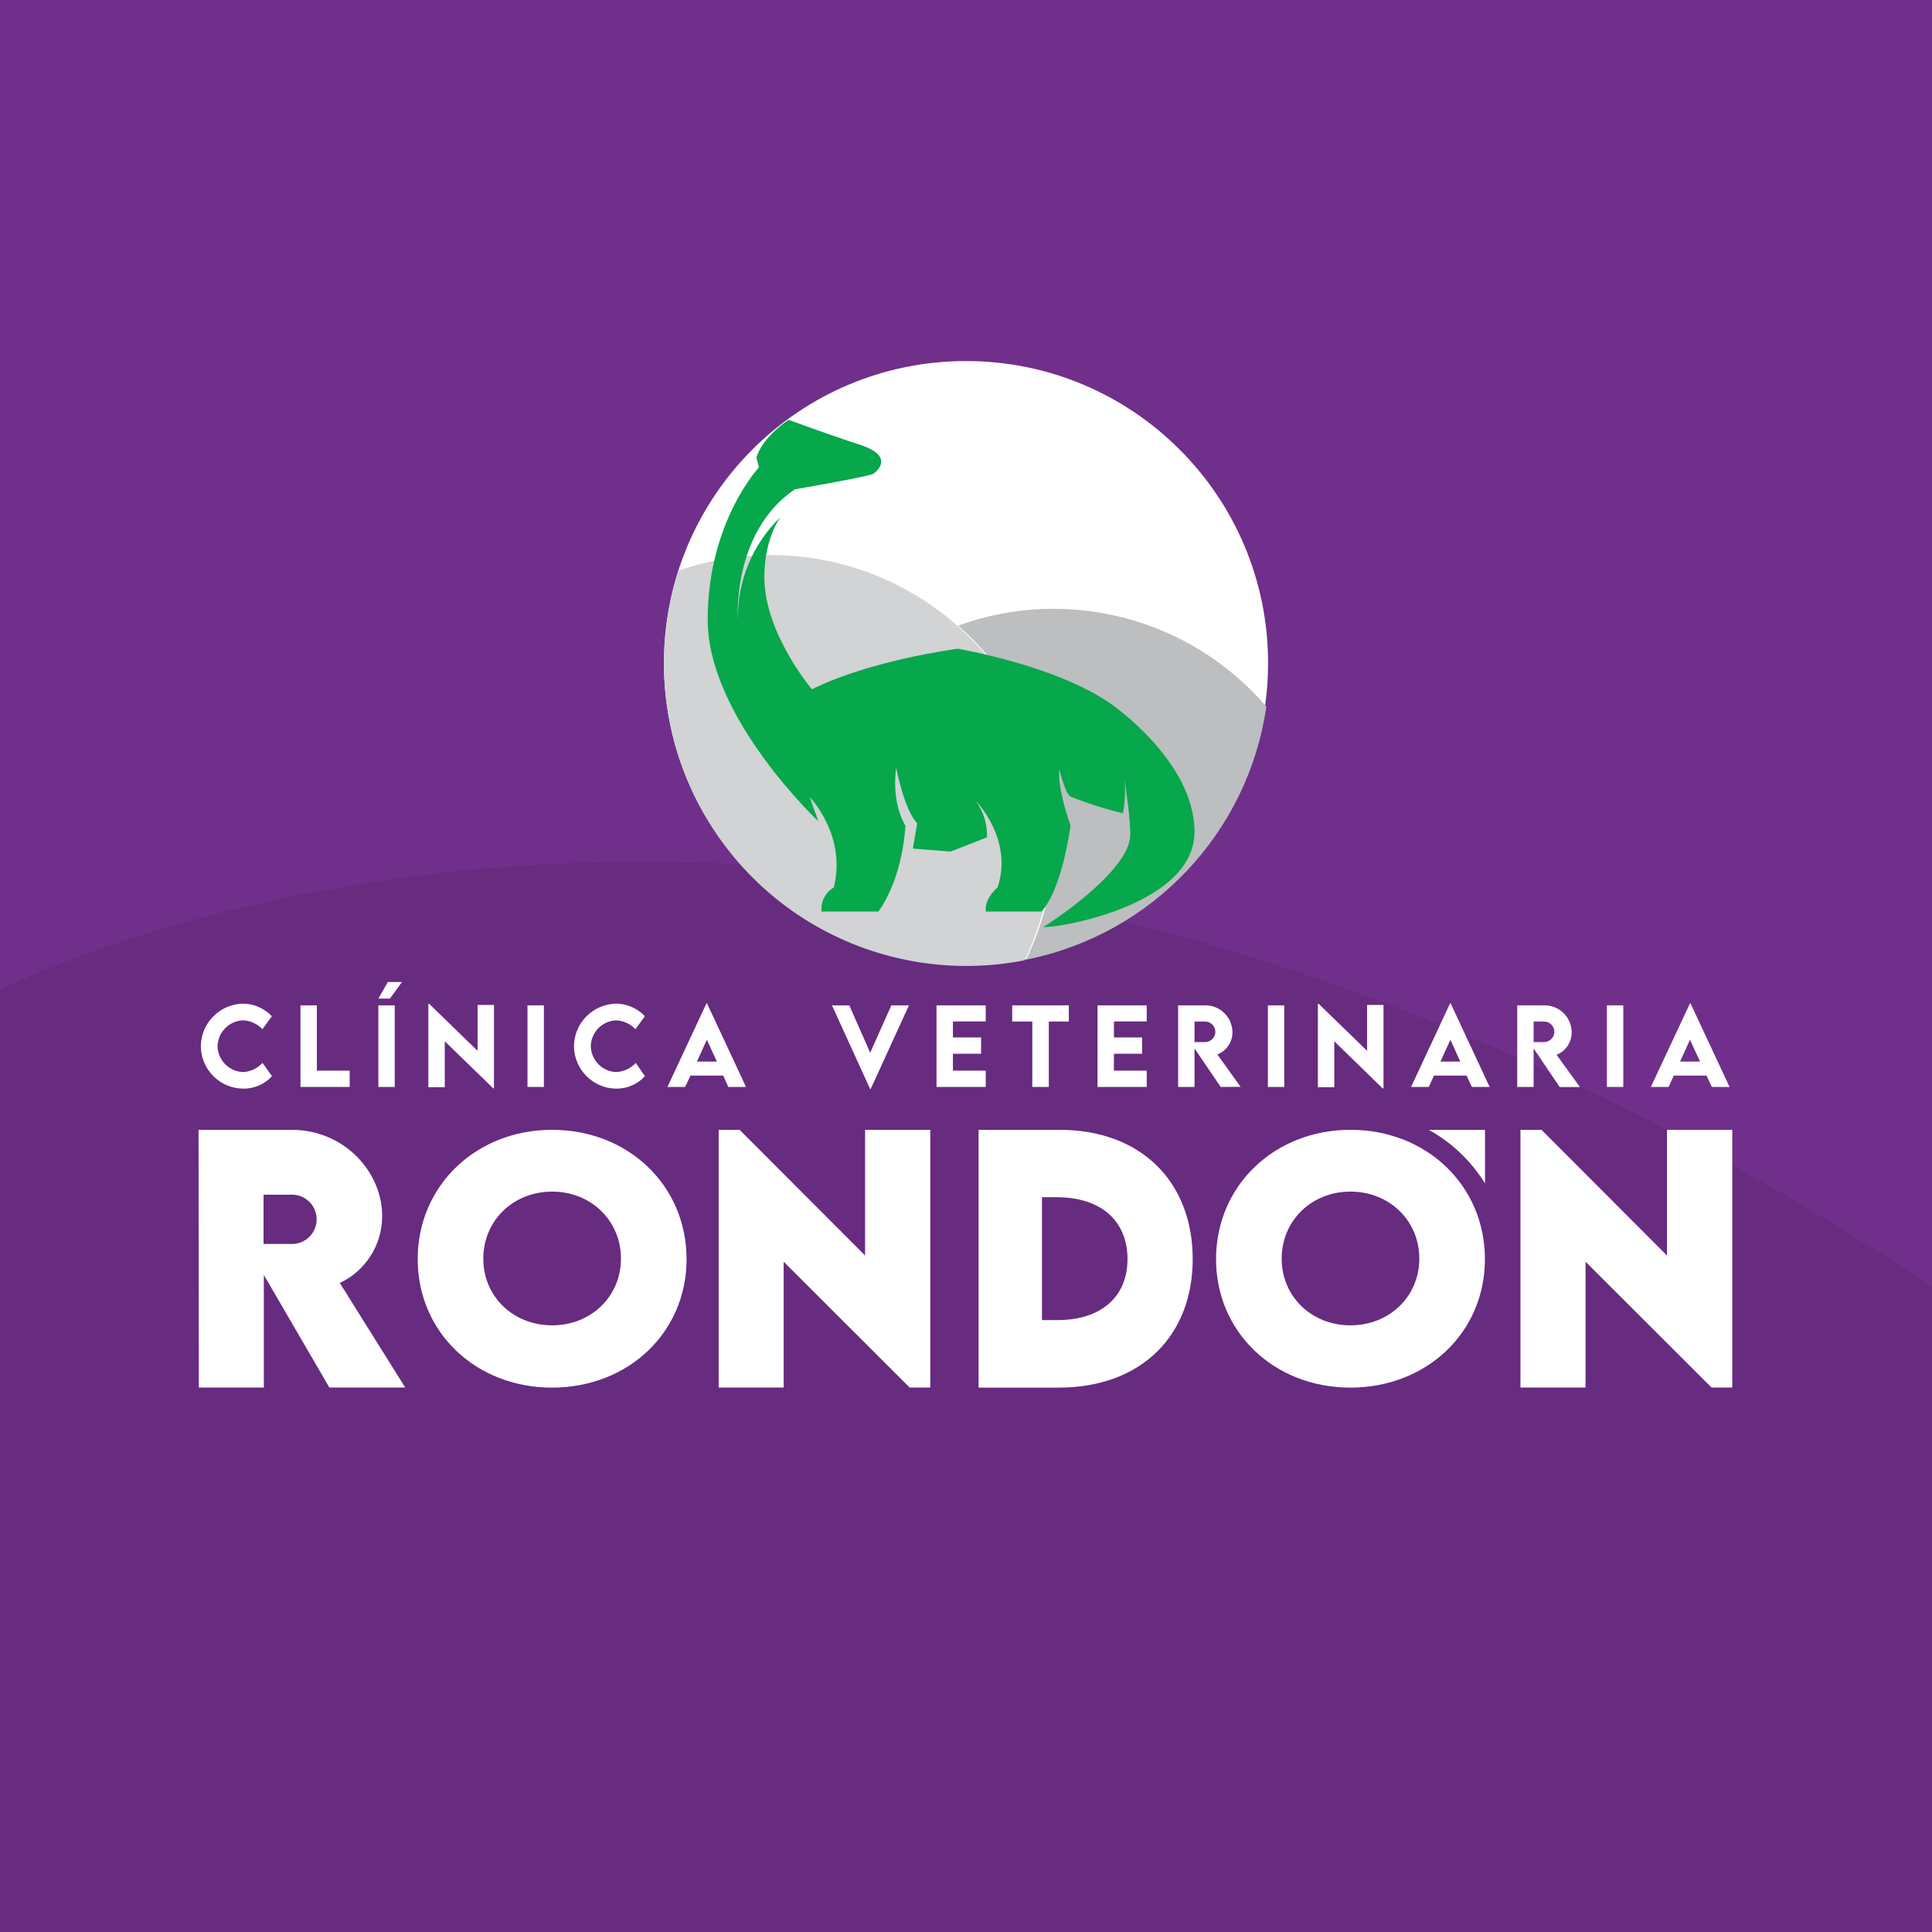
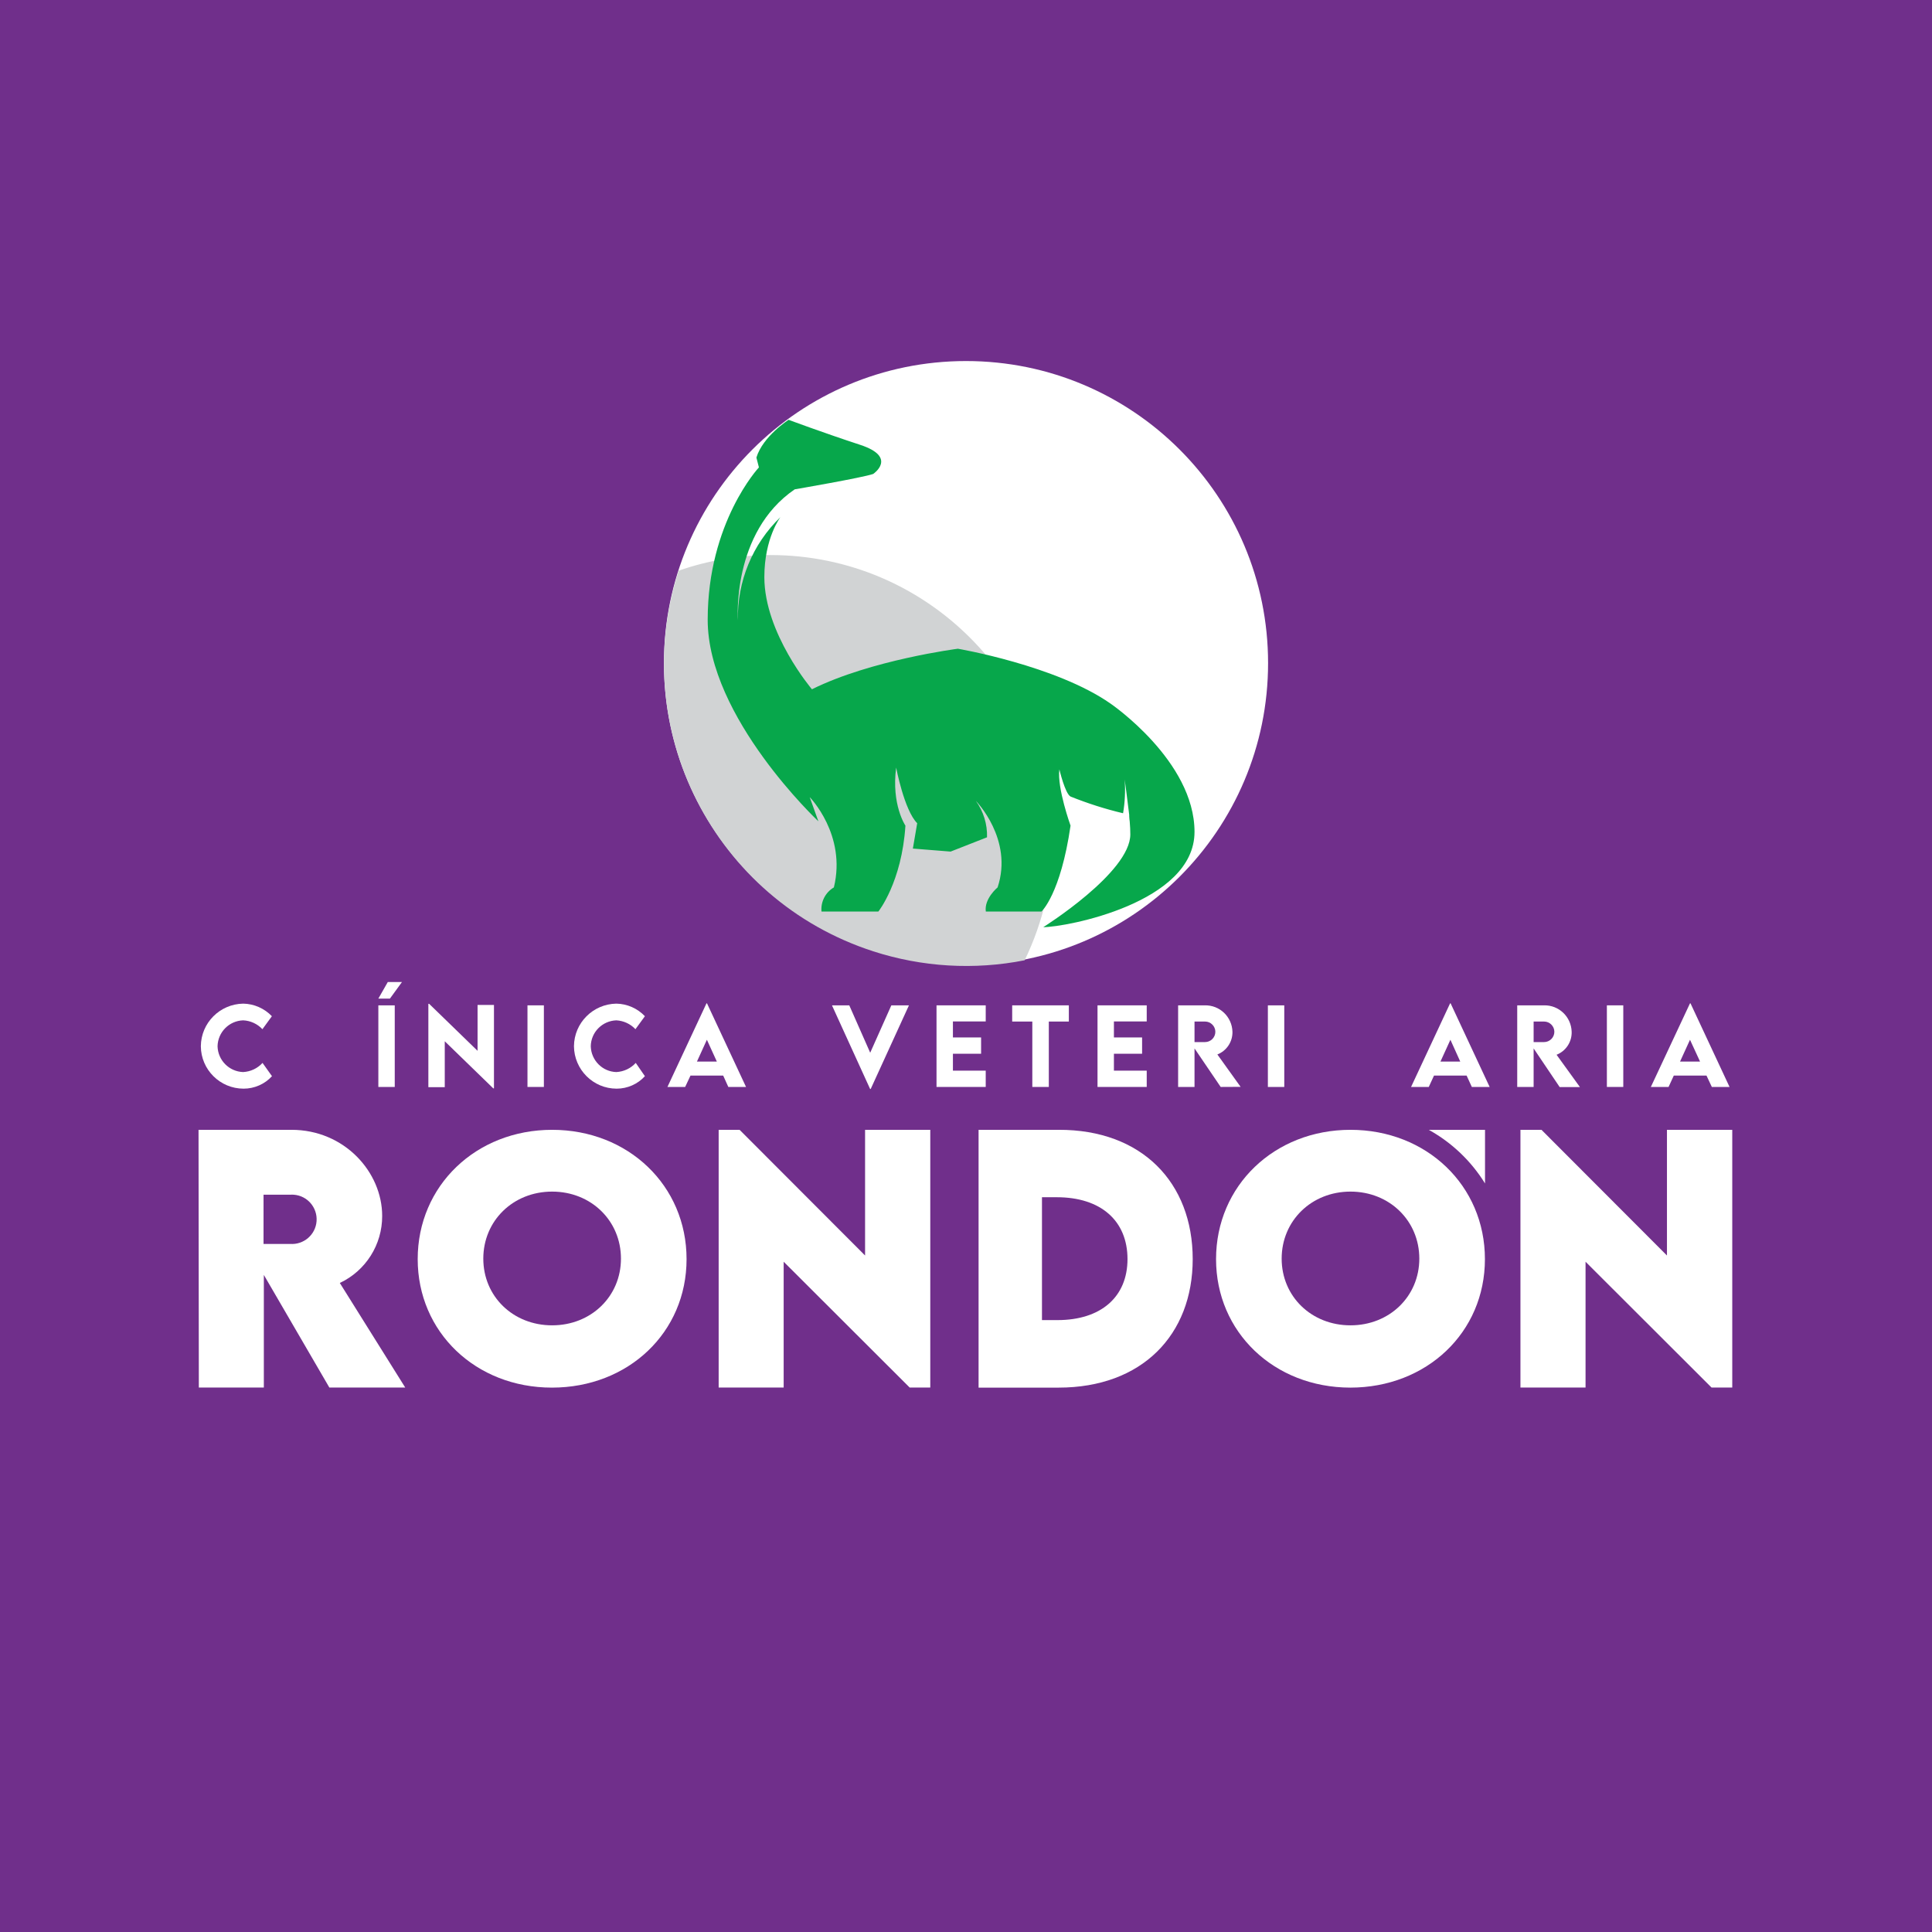
<svg xmlns="http://www.w3.org/2000/svg" xml:space="preserve" style="enable-background:new 0 0 1920 1920;" viewBox="0 0 1920 1920" y="0px" x="0px" id="Layer_1" version="1.1">
  <style type="text/css">
	.st0{fill:#702F8B;}
	.st1{opacity:8.000000e-02;}
	.st2{fill:#FFFFFF;}
	.st3{fill:#D1D3D4;}
	.st4{fill:#BCBEC0;}
	.st5{fill:#07A74B;}
</style>
  <rect height="1920" width="1920" class="st0" />
-   <path d="M1920,1278.5V1920H0V984.1C0,984.1,819.9,551.7,1920,1278.5z" class="st1" />
  <g>
    <path d="M327.3,1378.9L262.2,1267v111.9h-64.6l-0.3-256.1h92.4c52.6,0,90.1,42,90.1,85.6c0.1,28.5-16.3,54.5-42.1,66.6   l65,103.9H327.3z M261.9,1236.2h26.4c13.5,1,25.3-9.1,26.3-22.6s-9.1-25.3-22.6-26.3c-1.2-0.1-2.4-0.1-3.7,0h-26.4V1236.2z" class="st2" />
    <path d="M415.1,1251.3c0-73,58-128.5,133.6-128.5s133.6,55.4,133.6,128.5c0,73-58,127.7-133.8,127.7   S415.1,1323.8,415.1,1251.3z M617.1,1250.8c0-37.6-29.6-66.6-68.4-66.6s-68.4,29-68.4,66.6s29.6,66.3,68.4,66.3   S617.1,1288.3,617.1,1250.8z" class="st2" />
    <path d="M924.5,1122.8v256.1H904l-125.2-125v125h-64.6v-256.1H735l124.7,124.9v-124.9H924.5z" class="st2" />
    <path d="M1185.3,1251.3c0,75.5-50.6,127.7-133.3,127.7h-79.5v-256.2h79.5C1134.7,1122.5,1185.3,1175.2,1185.3,1251.3z    M1120.5,1251.3c0-38.2-26.6-61.5-70.2-61.5h-14.8v122.1h15.4c43.2,0,69.6-23,69.6-60.7V1251.3z" class="st2" />
    <path d="M1721.5,1122.8v256.1h-20.6l-125.2-125v125h-64.7v-256.1h20.9l124.7,124.9v-124.9H1721.5z" class="st2" />
    <path d="M1208.5,1251.3c0-73,58-128.5,133.6-128.5s133.6,55.4,133.6,128.5c0,73-58,127.7-133.8,127.7   C1266.1,1378.9,1208.5,1323.8,1208.5,1251.3z M1410.5,1250.8c0-37.6-29.6-66.6-68.4-66.6s-68.4,29-68.4,66.6s29.6,66.3,68.4,66.3   S1410.5,1288.3,1410.5,1250.8z" class="st2" />
    <path d="M1475.8,1176.1v-53.3h-55.9C1442.8,1135.5,1462,1153.8,1475.8,1176.1z" class="st2" />
    <path d="M199.6,1039.7c0.2-23.2,18.9-41.9,42.1-42.3c10.8,0.2,21,4.7,28.5,12.5l-9.4,12.9c-5-5.3-11.9-8.5-19.2-8.8   c-14,0.5-25.1,11.8-25.4,25.8c0.4,13.9,11.5,25.1,25.4,25.6c7.4-0.4,14.3-3.6,19.3-9.1l9.4,13.2c-7.2,7.9-17.5,12.4-28.2,12.4   C218.7,1081.9,199.7,1063,199.6,1039.7z" class="st2" />
-     <path d="M347.5,1064v16.2h-48.9v-81.1h16.3v64.9H347.5z" class="st2" />
    <path d="M376,999.1h16.3v81.1H376V999.1z M376,992.4l9.4-16.5h14.1l-12,16.5H376z" class="st2" />
    <path d="M490.9,998.8v82.8h-0.7l-48.2-46.8v45.6h-16.3v-82.8h0.8l48.1,46.7v-45.6H490.9z" class="st2" />
    <path d="M524.2,999.1h16.3v81.1h-16.3V999.1z" class="st2" />
    <path d="M570.4,1039.7c0.2-23.2,18.9-41.9,42.1-42.3c10.8,0.2,21,4.7,28.4,12.5l-9.4,12.9c-5-5.3-11.8-8.4-19-8.8   c-14,0.5-25.2,11.8-25.4,25.8c0.4,13.9,11.5,25.2,25.4,25.6c7.4-0.4,14.3-3.6,19.3-9.1l9.1,13.2c-7.2,7.9-17.4,12.4-28.1,12.4   C589.5,1081.9,570.6,1063,570.4,1039.7z" class="st2" />
    <path d="M718.7,1068.9h-32.5l-5.3,11.3h-17.6l38.8-83.1h0.5l38.8,83.1h-17.6L718.7,1068.9z M712.4,1055l-9.9-21.7   l-9.9,21.7H712.4z" class="st2" />
    <path d="M903.3,999.1l-38,83.1h-0.6l-37.9-83.1h17.2l20.8,47.1l21-47.1H903.3z" class="st2" />
    <path d="M947,1015.1v15.9h28v16.2h-28v16.8h32.6v16.2h-48.9v-81.1h48.9v16H947z" class="st2" />
    <path d="M1062.2,1015.2h-19.9v65h-16.4v-65h-20v-16.1h56.3V1015.2z" class="st2" />
    <path d="M1107,1015.1v15.9h28v16.2h-28v16.8h32.6v16.2h-48.9v-81.1h48.9v16H1107z" class="st2" />
    <path d="M1213.1,1080.2l-26-38.3v38.3h-16.3v-81.1h26.4c14.9-0.4,27.2,11.4,27.6,26.3c0.2,9.9-5.8,18.9-15,22.5   l23.1,32.2L1213.1,1080.2z M1187.1,1035.6h10.5c5.6,0,10.2-4.6,10.2-10.2c0-5.6-4.6-10.2-10.2-10.2h-10.5V1035.6z" class="st2" />
    <path d="M1260,999.1h16.3v81.1H1260V999.1z" class="st2" />
-     <path d="M1374.9,998.8v82.8h-0.9l-48-46.8v45.6h-16.3v-82.8h0.8l48.1,46.7v-45.6H1374.9z" class="st2" />
    <path d="M1457.5,1068.9h-32.4l-5.2,11.3h-17.6l38.8-83.1h0.5l38.8,83.1h-17.7L1457.5,1068.9z M1451.2,1055l-9.8-21.7   l-9.9,21.7H1451.2z" class="st2" />
    <path d="M1549.9,1080.2l-25.8-38.3v38.3h-16.3v-81.1h26.5c14.9-0.4,27.2,11.4,27.6,26.3c0.3,10-5.7,19.1-15,22.8   l23.2,32.1H1549.9z M1524.1,1035.6h10.4c5.6,0,10.2-4.6,10.2-10.2c0-5.6-4.6-10.2-10.2-10.2h-10.4V1035.6z" class="st2" />
    <path d="M1596.9,999.1h16.3v81.1h-16.3V999.1z" class="st2" />
    <path d="M1695.9,1068.9h-32.5l-5.2,11.3h-17.6l38.9-83.1h0.5l38.8,83.1h-17.6L1695.9,1068.9z M1689.5,1055l-10-21.7   l-9.9,21.7H1689.5z" class="st2" />
  </g>
  <g>
    <path d="M659.8,659c0,165.8,134.4,300.2,300.2,300.2s300.2-134.4,300.2-300.2S1125.8,358.8,960,358.8   S659.8,493.2,659.8,659C659.8,659,659.8,659,659.8,659z" class="st2" />
    <path d="M765.7,551.6c-31.1,0.1-61.9,5.3-91.2,15.5C623.5,725,710,894.3,867.8,945.4c48.6,15.7,100.4,18.8,150.5,8.9   c18.4-37.9,28-79.5,28-121.6c0.2-155-125.3-280.9-280.3-281.1C766,551.6,765.8,551.6,765.7,551.6z" class="st3" />
-     <path d="M1258.5,702.3c-75.4-88-197.4-120.1-306.3-80.6c60.7,53.2,95.6,129.9,95.5,210.6c0,42.1-9.6,83.6-28,121.4   C1144.5,928.9,1240.1,828.2,1258.5,702.3z" class="st4" />
    <path d="M1103.6,699.2c-54.2-37.9-151.7-54.5-151.7-54.5s-86.3,11.1-145,40.3c0,0-47.3-55.6-47.3-111.5   c0-38.8,16-59.6,16-59.6c-27.8,26.8-43.1,64-42.3,102.6c0,0-6.5-87.2,56.5-130.2c0,0,67.6-11.6,78-15.3c0,0,24.6-16.6-12.9-28.9   c-37.5-12.3-71.2-24.9-71.2-24.9s-25.5,16.3-32,37.5l2.5,9.8c0,0-50.9,54.4-50.9,151.4s110,200.3,110,200.3l-8.6-24   c0,0,36.8,37.4,24,89.7c-8.4,4.9-13.2,14.3-12.3,24h56.5c0,0,23.3-29.1,26.9-85.4c0,0-14.1-20.8-9.2-57.7c0,0,8,42.4,20.9,55.3   l-4.3,25.2l37.5,3l36.2-14.2c0.4-12.9-3.5-25.7-11.1-36.2c0,0,37.5,38.1,21.6,86c0,0-13.5,11.1-11.7,24h55.3c0,0,19-17.2,28.9-85.4   c0,0-13.5-37.4-11.1-55.9c0,0,5.6,24,11.1,27c17,6.8,34.4,12.4,52.2,16.6c1.9-11.1,2.4-22.3,1.6-33.5c0,0,3.1,22.7,4.5,35.1l0,0   c0,0.5,0,0.9,0,1.4c0,2.1,0.4,3.9,0.5,5.1l0,0c0.4,4.7,0.6,9.1,0.6,12.9c0,38-86.5,92.2-86.5,92.2c22.7,0,150.3-24.1,150.3-94.7   S1103.6,699.2,1103.6,699.2z" class="st5" />
  </g>
</svg>